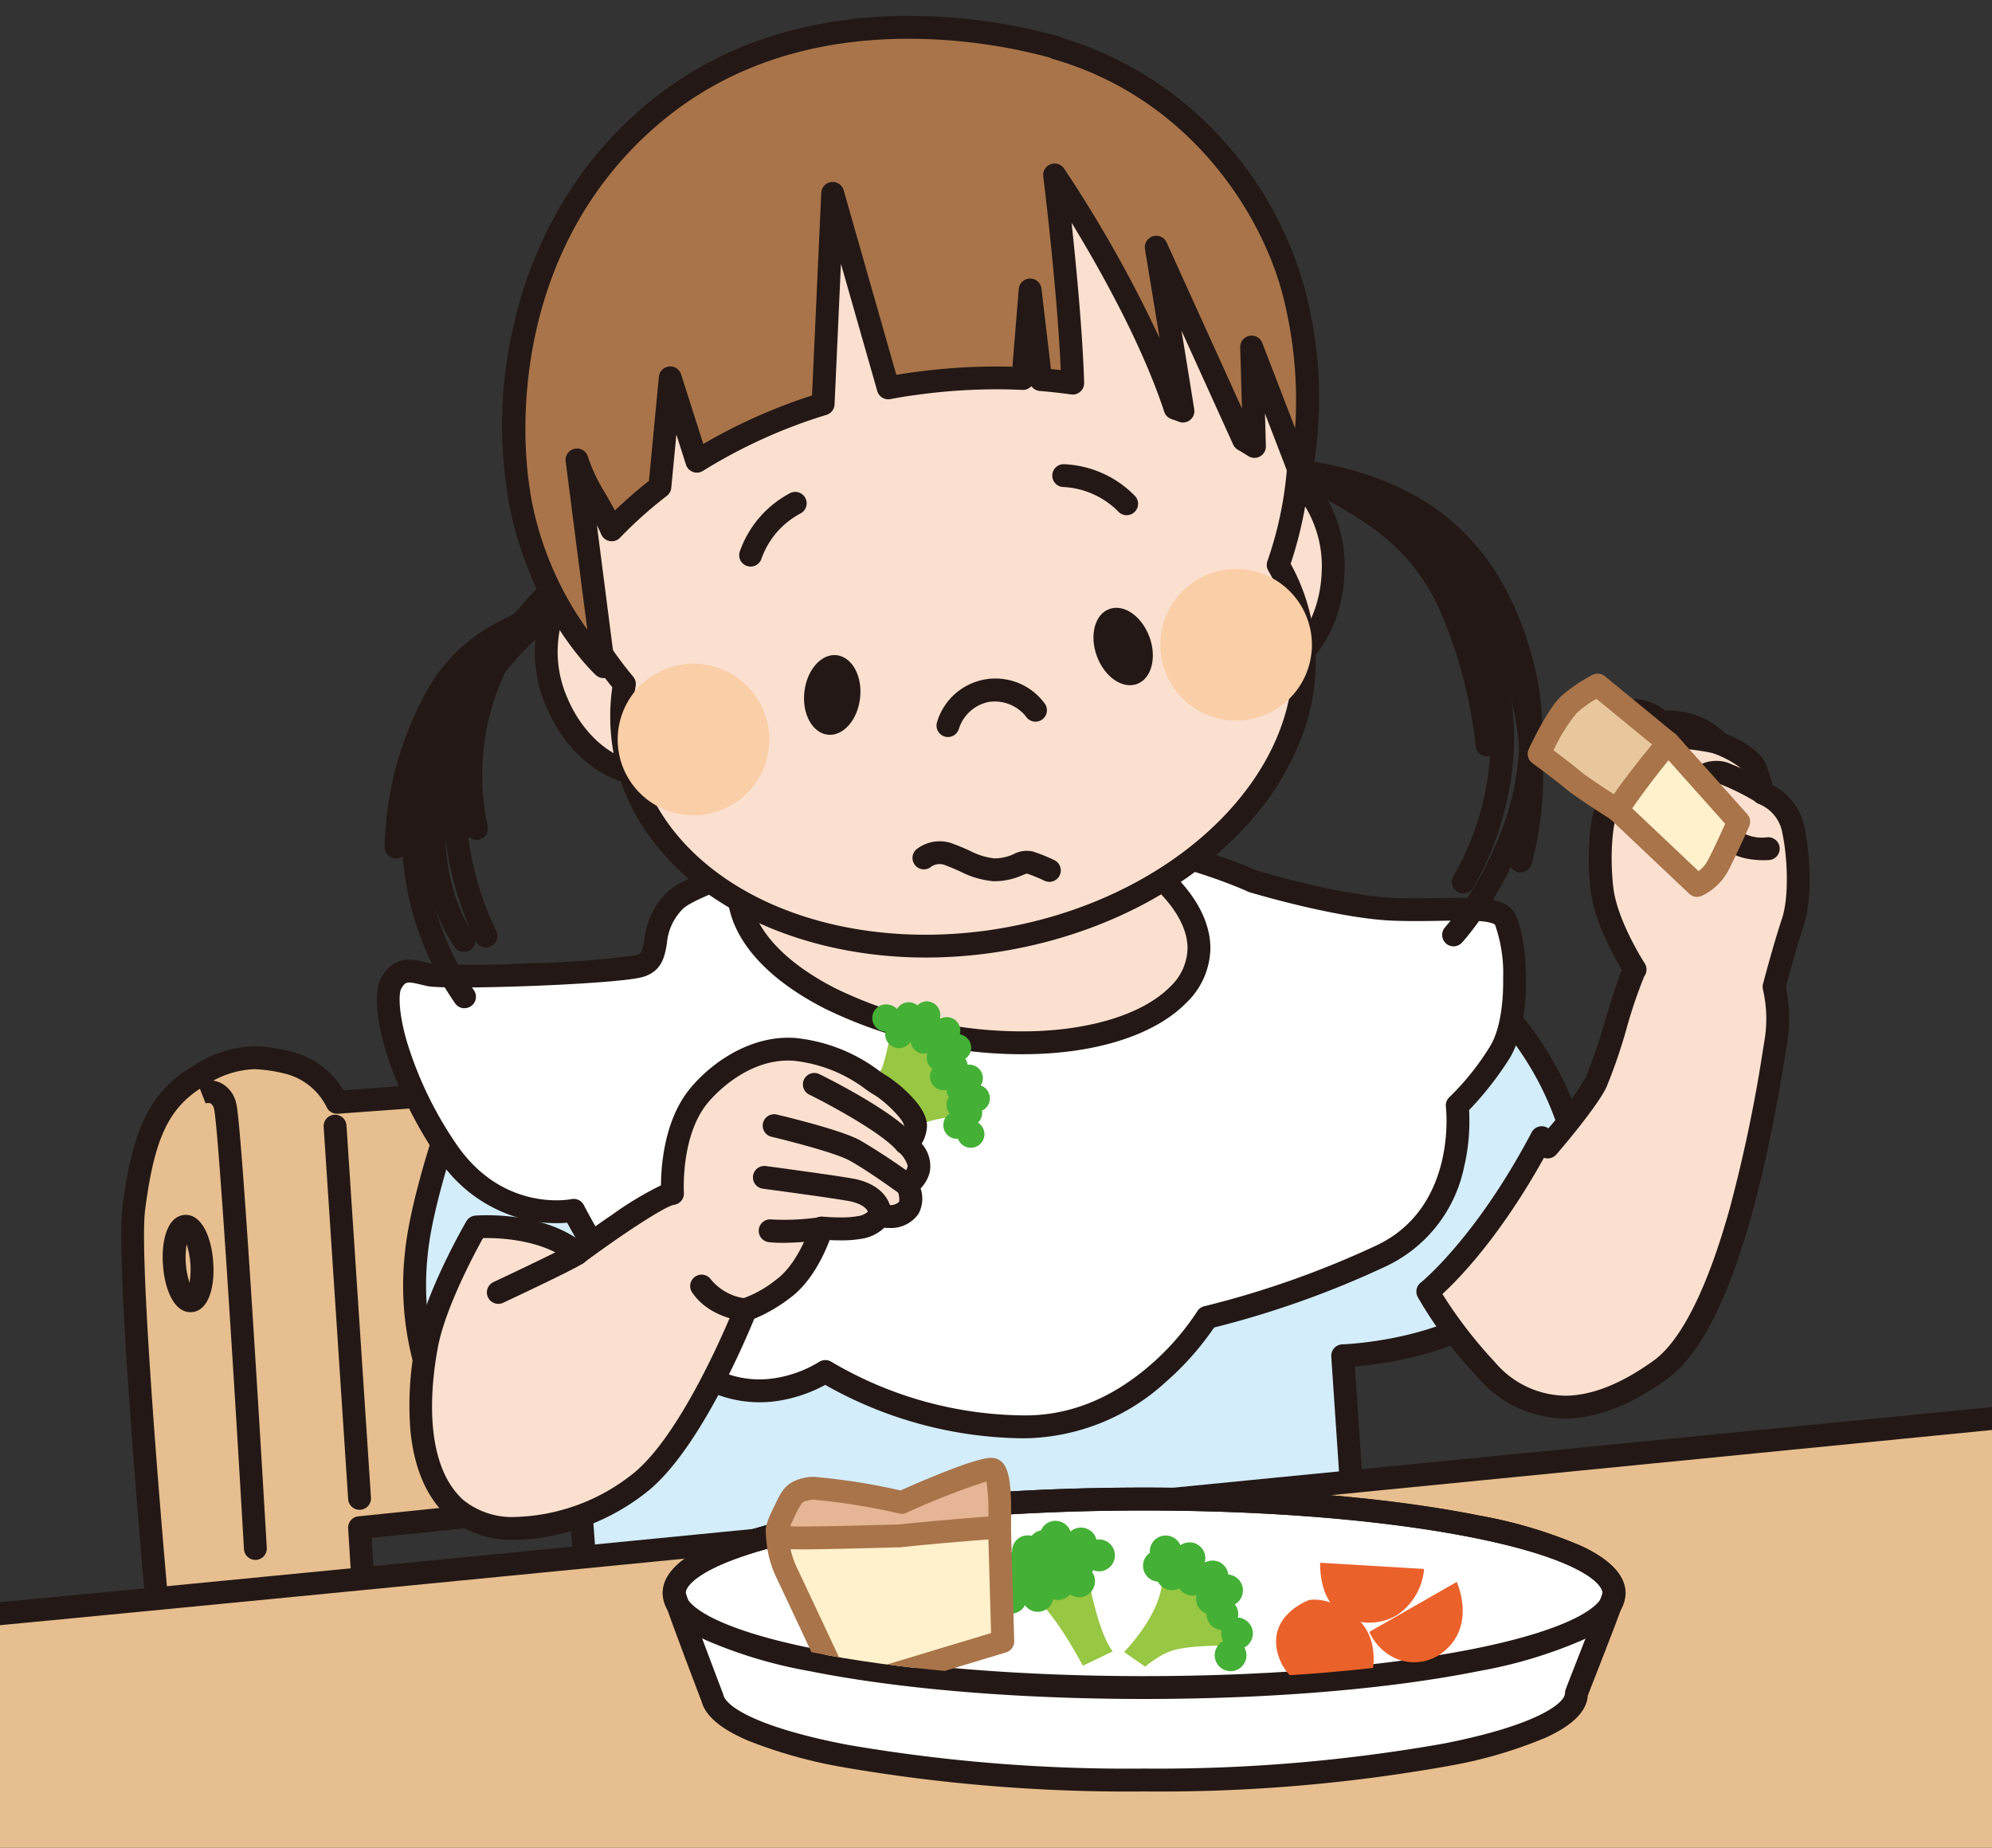
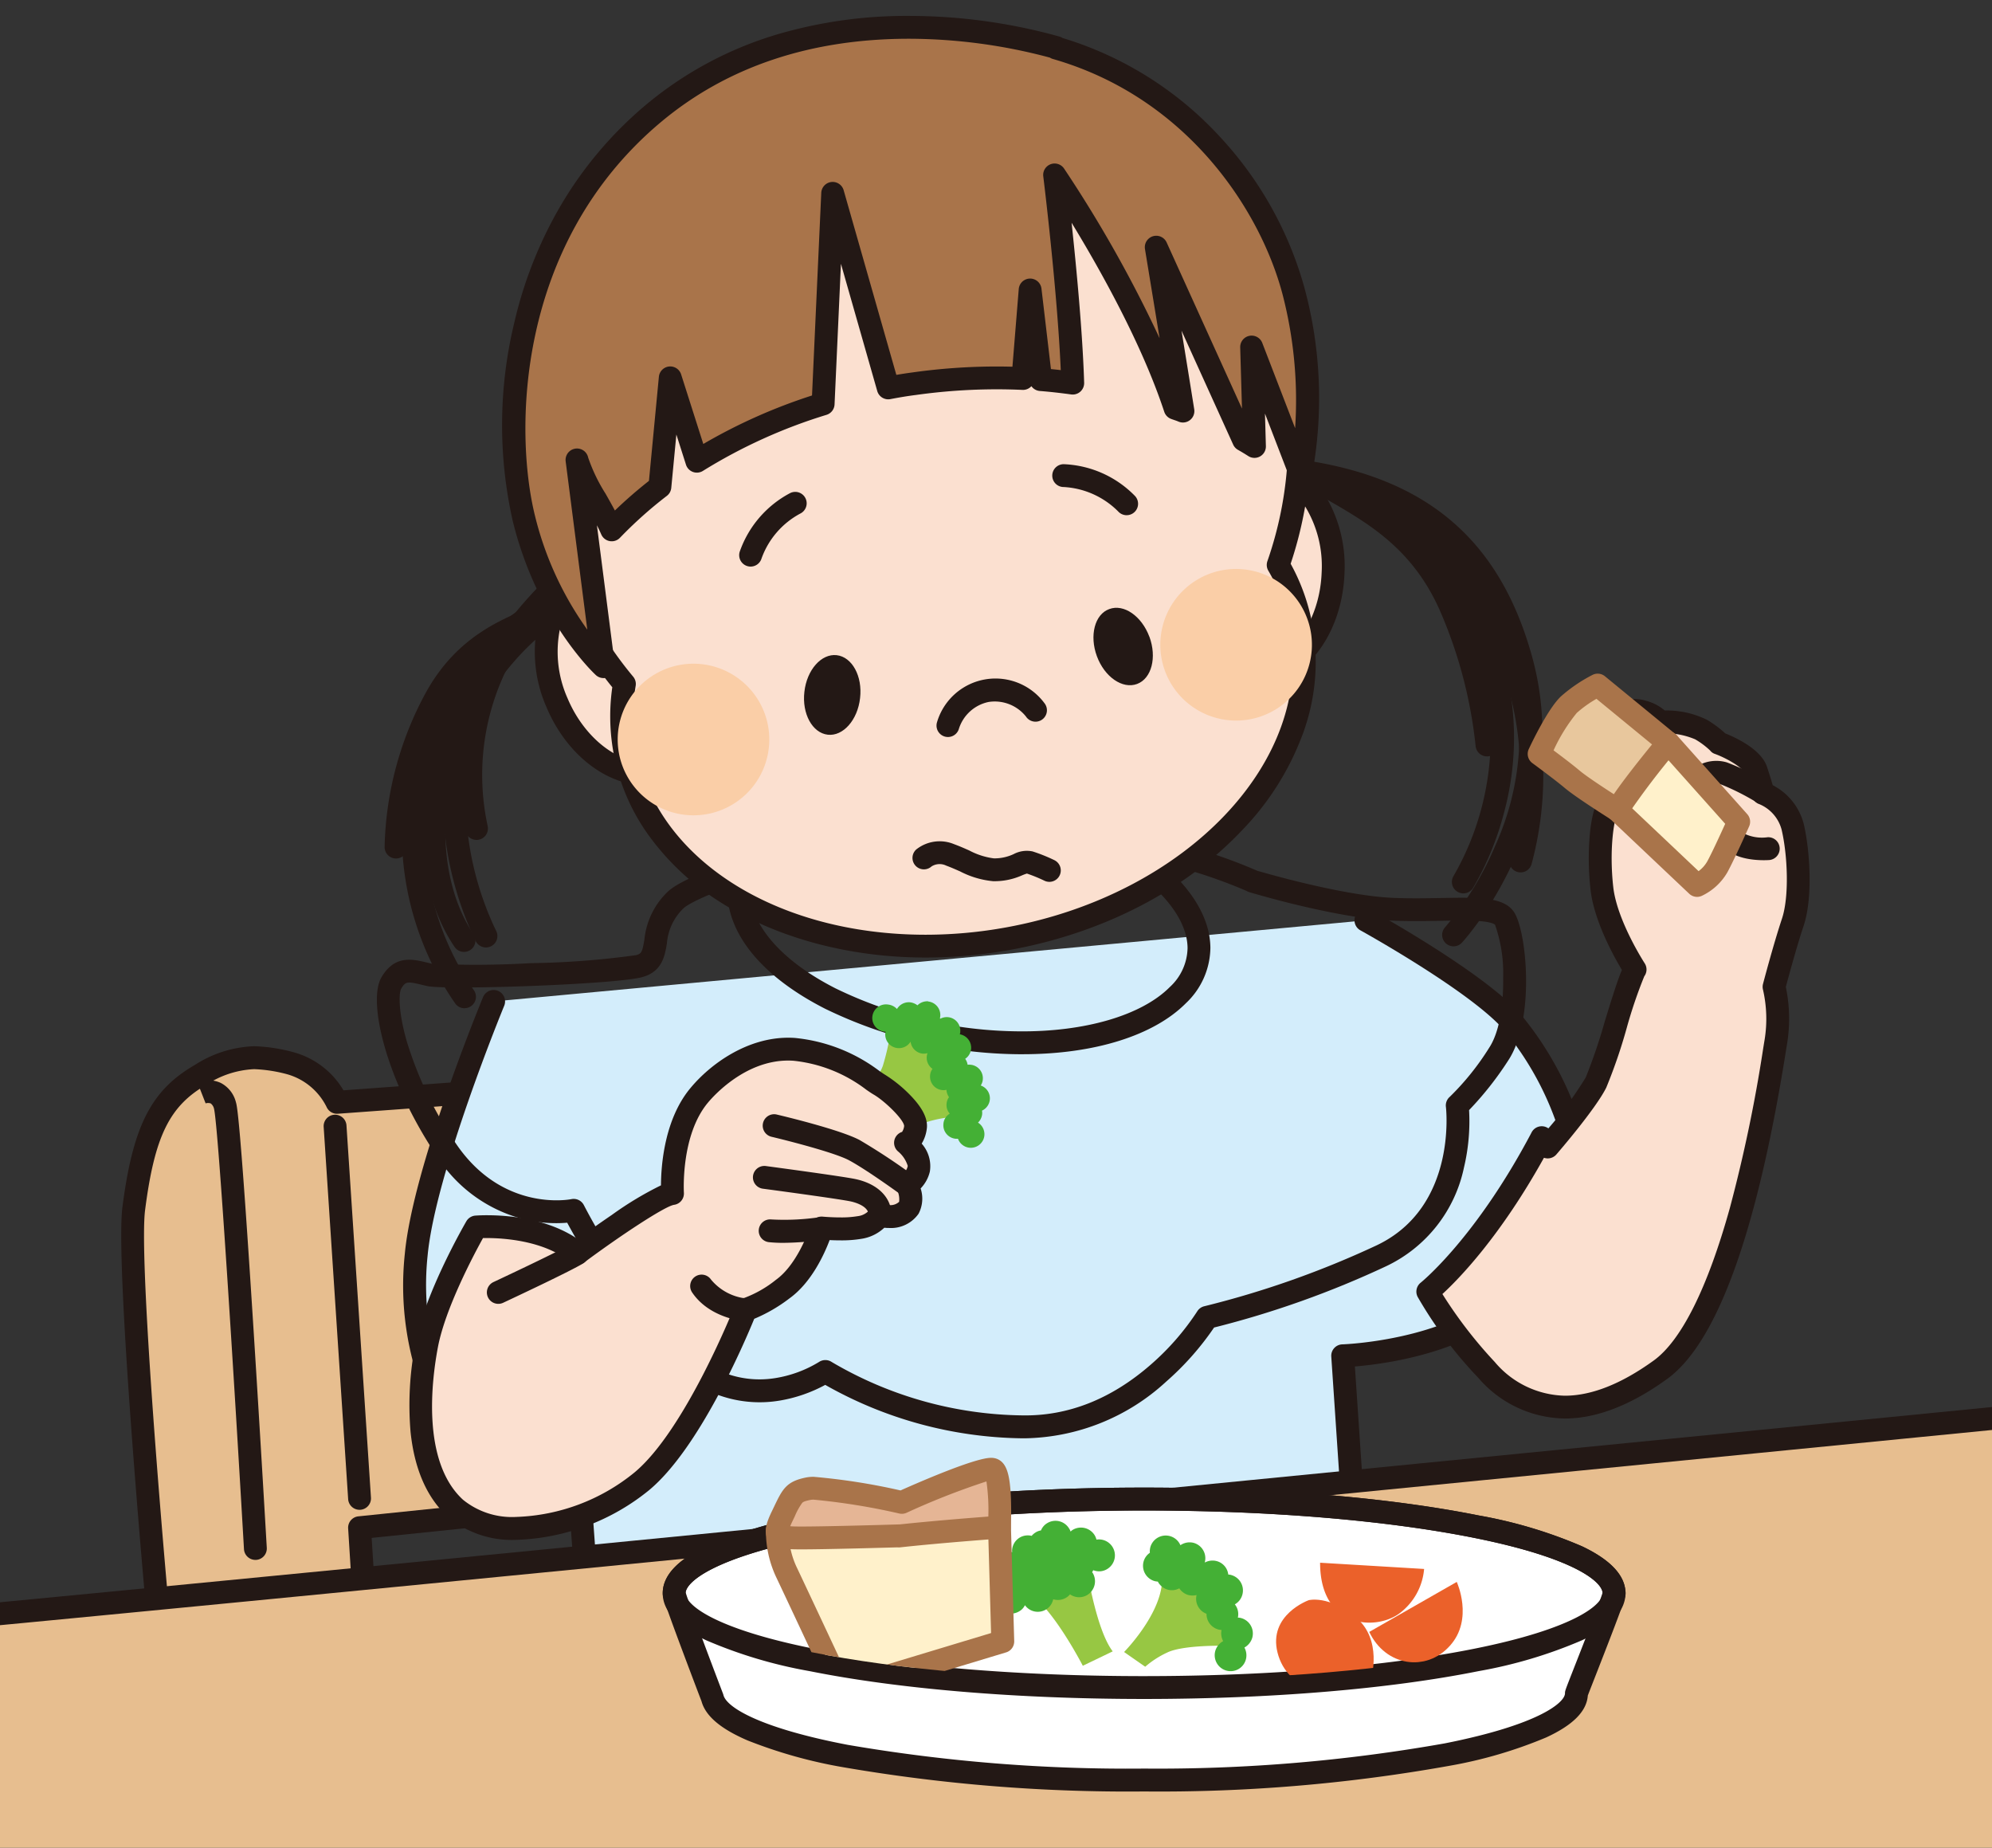
<svg xmlns="http://www.w3.org/2000/svg" width="218.383" height="202.542" viewBox="0 0 218.383 202.542">
  <rect x="0" y="0" width="218.383" height="202.542" fill="#333333" stroke="none" />
  <defs>
    <clipPath id="clip-path">
      <rect id="長方形_2194" data-name="長方形 2194" width="218.383" height="202.542" fill="none" />
    </clipPath>
    <clipPath id="clip-path-2">
      <path id="パス_17988" data-name="パス 17988" d="M42.13,110.273c0,5.7,23.068,10.332,51.521,10.332s51.521-4.631,51.521-10.332S120.824,84.24,92.371,84.24,42.13,104.571,42.13,110.273" transform="translate(-42.13 -84.24)" fill="none" />
    </clipPath>
  </defs>
  <g id="img_38" transform="translate(0)">
    <g id="グループ_3163" data-name="グループ 3163" transform="translate(0)">
      <g id="グループ_3160" data-name="グループ 3160" clip-path="url(#clip-path)">
        <path id="パス_17929" data-name="パス 17929" d="M11.221,128.819S7.572,89.156,8.414,82.63c1.07-8.3,2.807-12.051,7.315-14.648,4.122-2.351,6.14-2.158,9.789-1.3a8.12,8.12,0,0,1,5.175,4.3L66.111,68.4l4.631,45.329-37.575,3.877.754,12.052L11.2,128.8Z" transform="translate(6.251 49.848)" fill="#e7be8f" />
        <path id="パス_17930" data-name="パス 17930" d="M34.625,131.621h-.047l-22.494-.851a1.252,1.252,0,0,1-1.044-.357l-.018-.018a1.252,1.252,0,0,1-.364-.971c-.31-3.4-3.6-39.869-2.782-46.246C9.023,74.289,11.025,70.36,15.809,67.6a12.765,12.765,0,0,1,6.5-2.057,18.179,18.179,0,0,1,4.2.625,9.158,9.158,0,0,1,5.6,4.209l34.614-2.52a1.252,1.252,0,0,1,1.337,1.122l4.631,45.329a1.252,1.252,0,0,1-1.117,1.373L35.2,119.439l.679,10.851a1.252,1.252,0,0,1-1.25,1.331ZM13.071,128.3l20.218.765L32.621,118.4a1.252,1.252,0,0,1,1.121-1.324l36.331-3.748-4.38-42.874-34.2,2.49a1.252,1.252,0,0,1-1.238-.746,6.923,6.923,0,0,0-4.314-3.582,16.1,16.1,0,0,0-3.629-.559,10.352,10.352,0,0,0-5.253,1.725C13.029,72.1,11.4,75.43,10.361,83.5,9.73,88.389,11.8,114.315,13.071,128.3Z" transform="translate(5.546 49.141)" fill="#231815" />
        <path id="線_962" data-name="線 962" d="M3.39,42.763a1.252,1.252,0,0,1-1.248-1.17L-.542.79a1.252,1.252,0,0,1,2.5-.164l2.684,40.8A1.252,1.252,0,0,1,3.474,42.76Z" transform="translate(36.026 122.737)" fill="#231815" />
        <path id="パス_17931" data-name="パス 17931" d="M18.758,120.254a1.252,1.252,0,0,1-1.249-1.18c-1.064-18.386-2.815-46.4-3.284-48.276a1.015,1.015,0,0,0-.362-.58.881.881,0,0,0-.58,0l.021-.008-.912-2.333a3.4,3.4,0,0,1,2.561.087,3.272,3.272,0,0,1,1.673,2.122c.122.407.447,1.486,1.96,25.369.744,11.737,1.417,23.36,1.424,23.476a1.252,1.252,0,0,1-1.178,1.323Z" transform="translate(9.238 50.737)" fill="#231815" />
-         <path id="パス_17932" data-name="パス 17932" d="M12.862,76.084c1.829,0,2.83,2.577,3.009,5.131.206,2.63-.437,5.367-2.336,5.528-.051,0-.1.007-.153.007-1.829,0-2.83-2.577-3.009-5.131-.206-2.63.437-5.367,2.336-5.528C12.76,76.086,12.811,76.084,12.862,76.084Zm.417,7.442a9.008,9.008,0,0,0-.314-4.219,9.008,9.008,0,0,0,.314,4.219Z" transform="translate(7.499 57.088)" fill="#231815" />
        <path id="パス_17933" data-name="パス 17933" d="M34.562,66.4s-7.631,18.454-8.49,27.787a31.637,31.637,0,0,0,2.333,15.7c2.544,5.719,15.472,8.7,15.472,8.7l2.544,35,83.975-7.42-2.754-40.926s14.841-.421,20.156-8.7c5.3-8.262,6.368-9.332,5.3-14.42a34.7,34.7,0,0,0-6.789-13.367C142.481,64.3,130.184,57.51,130.184,57.51" transform="translate(19.556 43.375)" fill="#d3edfb" />
        <path id="パス_17934" data-name="パス 17934" d="M47.128,155.548a1.252,1.252,0,0,1-1.249-1.162l-2.478-34.1a51.053,51.053,0,0,1-6.075-2.04c-5-2.059-8.149-4.454-9.347-7.121a32.788,32.788,0,0,1-2.447-16.345c.867-9.415,8.266-27.392,8.58-28.153a1.252,1.252,0,0,1,2.315.957c-.076.183-7.568,18.387-8.4,27.423a30.763,30.763,0,0,0,2.208,15.029l.023.048c1.878,4.223,11.183,7.2,14.609,7.99a1.252,1.252,0,0,1,.968,1.13l2.451,33.728,81.486-7.2-2.672-39.7a1.252,1.252,0,0,1,1.214-1.336c.141,0,14.246-.506,19.138-8.126.425-.663.824-1.281,1.2-1.858,4.168-6.459,4.808-7.452,3.93-11.627a33.3,33.3,0,0,0-6.514-12.809c-3.633-4.233-15.655-10.9-15.776-10.964a1.252,1.252,0,0,1,1.211-2.193c.51.282,12.54,6.951,16.466,11.525a36.184,36.184,0,0,1,7.064,13.924c1.09,5.184.06,6.781-4.276,13.5-.371.575-.768,1.191-1.193,1.853-4.714,7.343-16.015,8.883-19.876,9.2l2.67,39.668a1.252,1.252,0,0,1-1.139,1.332l-83.975,7.42Q47.183,155.549,47.128,155.548Z" transform="translate(18.848 42.668)" fill="#231815" />
        <path id="パス_17935" data-name="パス 17935" d="M230.929,88.258S-6.838,111.747-7.47,111.536V169.6h238.4V88.24Z" transform="translate(-5.634 66.552)" fill="#e7be8f" />
        <path id="パス_17936" data-name="パス 17936" d="M231.636,87.695a1.252,1.252,0,0,1,1.252,1.252v81.361a1.252,1.252,0,0,1-1.252,1.252H-6.763a1.252,1.252,0,0,1-1.252-1.252V112.243a1.252,1.252,0,0,1,.52-1.016,1.255,1.255,0,0,1,.77-.236c4.6-.2,229.91-22.45,238.031-23.252A1.253,1.253,0,0,1,231.636,87.695Zm-1.252,81.361V90.347C210.006,92.36,12.133,111.9-5.51,113.405v55.65Z" transform="translate(-6.341 65.845)" fill="#231815" />
-         <path id="パス_17937" data-name="パス 17937" d="M118.989,57.329s.158.053.474.14c1.982.579,9.841,2.754,15.034,2.947,5.982.228,11.052-.6,12.139.982s2.088,10.788-.632,14.893a29,29,0,0,1-4.543,5.631s1.491,11.806-8.28,16.455a102.69,102.69,0,0,1-19.156,6.771s-7.35,12.227-20.279,12a42.943,42.943,0,0,1-21.559-6.07s-8.561,5.806-16.086-1.789A65.992,65.992,0,0,1,44.592,93.413s-8.315,1.772-13.981-6.666S23.507,70.38,24.594,68.5c1.105-1.895,2.386-1.3,4.228-.895s20.086-.193,22.945-.965.649-4.07,4-7.245,36.839-13.6,63.38-2.017" transform="translate(18.296 39.258)" fill="#fff" />
        <path id="パス_17938" data-name="パス 17938" d="M94.8,119.112c-.123,0-.246,0-.369,0a44.824,44.824,0,0,1-21.555-5.855,16.017,16.017,0,0,1-5,1.723,13.266,13.266,0,0,1-11.956-4.1,67.916,67.916,0,0,1-11.333-15.4,14.882,14.882,0,0,1-4.419-.3,15.927,15.927,0,0,1-9.887-7.022c-5.5-8.2-7.612-16.893-6.061-19.57,1.446-2.478,3.4-2.008,4.974-1.631.195.047.4.1.605.141a103.6,103.6,0,0,0,10.791-.07,92.866,92.866,0,0,0,11.56-.88c.578-.156.671-.33.9-1.692A8.4,8.4,0,0,1,55.608,59.2c1.522-1.442,6.155-2.977,8.076-3.57a94.22,94.22,0,0,1,15.619-3.3c10.712-1.375,26.5-1.695,40.952,4.577l.245.07.016,0c.944.276,9.376,2.7,14.729,2.9,1.847.07,3.632.038,5.207.01,4.089-.074,6.79-.123,7.917,1.514,1.413,2.051,2.364,11.793-.619,16.3a35.729,35.729,0,0,1-4.289,5.435,21.925,21.925,0,0,1-.557,6.281,15.48,15.48,0,0,1-8.484,10.809,104.023,104.023,0,0,1-18.914,6.743,31.187,31.187,0,0,1-5.246,5.924A23.4,23.4,0,0,1,94.8,119.112ZM72.89,110.536a1.249,1.249,0,0,1,.7.214A42.132,42.132,0,0,0,94.47,116.6c5.017.089,9.755-1.78,14.082-5.553a28.027,28.027,0,0,0,5.1-5.84,1.256,1.256,0,0,1,.8-.575,102.356,102.356,0,0,0,18.893-6.68c8.852-4.211,7.59-15.058,7.576-15.167a1.252,1.252,0,0,1,.434-1.114,28.754,28.754,0,0,0,4.309-5.369c1.025-1.547,1.584-4.347,1.533-7.68a16.039,16.039,0,0,0-.891-5.808c-.007-.008-.242-.269-1.585-.389-1.1-.1-2.549-.072-4.224-.042-1.608.029-3.431.062-5.346-.011-5.527-.205-13.719-2.524-15.329-2.994l-.239-.068a1.254,1.254,0,0,1-.185-.056l-.1-.033a1.257,1.257,0,0,1-.271-.128c-13.864-5.94-29.06-5.617-39.4-4.289a91.677,91.677,0,0,0-15.2,3.213c-4.612,1.424-6.656,2.582-7.092,3a5.992,5.992,0,0,0-1.816,3.854c-.234,1.381-.526,3.1-2.719,3.691-3,.811-21.461,1.434-23.54.979-.226-.049-.444-.1-.654-.152-1.59-.382-1.756-.348-2.224.454-.222.384-.371,2.283.6,5.688a41.093,41.093,0,0,0,5.376,11.227c5.135,7.646,12.606,6.155,12.68,6.139a1.252,1.252,0,0,1,1.39.682,65.354,65.354,0,0,0,11.269,15.537,10.765,10.765,0,0,0,9.685,3.4,13.2,13.2,0,0,0,4.811-1.77A1.259,1.259,0,0,1,72.89,110.536Z" transform="translate(17.594 38.55)" fill="#231815" />
-         <path id="パス_17939" data-name="パス 17939" d="M96.629,66.411c.035,5.877-7.947,10.508-19.788,10.385-14.735-.158-30.067-7.368-30.664-16.227C45.564,51.517,60.7,47.518,76.07,50.956c12.244,2.737,20.524,9.49,20.559,15.455" transform="translate(34.815 37.509)" fill="#fbe0d0" />
        <path id="パス_17940" data-name="パス 17940" d="M78.008,78.758l-.472,0a49.382,49.382,0,0,1-21.19-4.987c-6.594-3.36-10.4-7.767-10.711-12.408A8.571,8.571,0,0,1,48.041,54.8c3.335-3.569,9.863-5.616,17.908-5.616a50.955,50.955,0,0,1,11.1,1.253c12.44,2.78,21.5,9.791,21.538,16.669a8.472,8.472,0,0,1-2.674,6.051C92.38,76.718,85.853,78.758,78.008,78.758ZM65.949,51.692c-7.246,0-13.257,1.8-16.078,4.822a6.047,6.047,0,0,0-1.737,4.677c.247,3.673,3.655,7.444,9.349,10.345a46.8,46.8,0,0,0,20.079,4.714c7.267.075,13.49-1.75,16.576-4.855a5.952,5.952,0,0,0,1.946-4.271c-.015-2.551-1.866-5.376-5.213-7.953A37.373,37.373,0,0,0,76.5,52.885,48.448,48.448,0,0,0,65.949,51.692Z" transform="translate(34.108 36.802)" fill="#231815" />
        <path id="パス_17941" data-name="パス 17941" d="M32.16,82.947a1.251,1.251,0,0,1-1.033-.543,32.734,32.734,0,0,1-5.8-20.275,29.114,29.114,0,0,1,7.789-18.44,32.128,32.128,0,0,1,8.4-6.512l.125-.067A1.252,1.252,0,1,1,42.849,39.3l-.154.083c-3.27,1.743-14.005,8.545-14.864,22.892a30.215,30.215,0,0,0,5.36,18.7,1.252,1.252,0,0,1-1.031,1.962Z" transform="translate(18.766 27.576)" fill="#231815" />
        <path id="パス_17942" data-name="パス 17942" d="M32.561,77.02a1.252,1.252,0,0,1-1.126-.7c-1.876-3.845-5.816-14.018-1.9-25.393,2.178-6.339,7.486-12.336,9.988-14.621a1.252,1.252,0,0,1,1.689,1.849c-2.339,2.136-7.294,7.725-9.308,13.586-3.611,10.491.044,19.915,1.783,23.48a1.253,1.253,0,0,1-1.125,1.8Z" transform="translate(20.716 26.837)" fill="#231815" />
        <path id="パス_17943" data-name="パス 17943" d="M25.458,66.045h-.029a1.252,1.252,0,0,1-1.224-1.28,36.992,36.992,0,0,1,4.523-16.907c3.191-5.792,7.745-7.754,10.758-9.052a17.267,17.267,0,0,0,2.13-1.019,1.252,1.252,0,0,1,1.329,2.123,18.736,18.736,0,0,1-2.468,1.2c-2.861,1.232-6.779,2.92-9.555,7.959a34.474,34.474,0,0,0-4.213,15.756A1.252,1.252,0,0,1,25.458,66.045Z" transform="translate(17.96 28.059)" fill="#231815" />
        <path id="パス_17944" data-name="パス 17944" d="M30.754,64.41a1.253,1.253,0,0,1-1.224-.993,28.9,28.9,0,0,1,2.026-18.291,26.672,26.672,0,0,1,5.613-7.713,1.252,1.252,0,0,1,1.732,1.81,24.173,24.173,0,0,0-5.088,6.989A26.38,26.38,0,0,0,31.98,62.9a1.253,1.253,0,0,1-1.226,1.512Z" transform="translate(21.486 27.659)" fill="#231815" />
        <path id="パス_17945" data-name="パス 17945" d="M31.141,76.629a1.251,1.251,0,0,1-1.037-.549c-4.237-6.236-4.728-16.064-1.193-23.9a38.513,38.513,0,0,1,6.573-9.835c2.242-2.411,5.616-5.27,8.962-5.2a1.252,1.252,0,1,1-.053,2.5c-4.023-.086-10.286,7.089-13.2,13.559-3.145,6.972-2.732,16,.981,21.464a1.252,1.252,0,0,1-1.035,1.956Z" transform="translate(19.733 27.719)" fill="#231815" />
        <path id="パス_17946" data-name="パス 17946" d="M98.4,82.177a1.252,1.252,0,0,1-.924-2.1,34.386,34.386,0,0,0,5.476-8.9,29.736,29.736,0,0,0,1.594-20.251c-3.229-11.5-10.1-17.5-22.273-19.469a1.252,1.252,0,1,1,.4-2.473c13.088,2.117,20.8,8.874,24.284,21.264,4.921,17.5-7.116,30.95-7.631,31.514A1.249,1.249,0,0,1,98.4,82.177Z" transform="translate(60.958 21.557)" fill="#231815" />
        <path id="パス_17947" data-name="パス 17947" d="M98.084,75.835a1.253,1.253,0,0,1-1.078-1.888,30.436,30.436,0,0,0,3.234-22.332c-3.313-12.955-14.3-18.549-16.463-19.539a1.252,1.252,0,0,1,1.04-2.278c2.35,1.073,14.255,7.137,17.85,21.2a31.4,31.4,0,0,1-.128,16.026,32.89,32.89,0,0,1-3.375,8.2A1.252,1.252,0,0,1,98.084,75.835Z" transform="translate(62.338 22.093)" fill="#231815" />
        <path id="パス_17948" data-name="パス 17948" d="M105.815,74.073a1.253,1.253,0,0,1-1.208-1.586c.9-3.269,3.329-14.816-3.4-26.147A34.077,34.077,0,0,0,82.017,31.427a1.252,1.252,0,1,1,.721-2.4A36.621,36.621,0,0,1,103.364,45.06,35.333,35.333,0,0,1,108.3,63.12a37.33,37.33,0,0,1-1.282,10.033A1.253,1.253,0,0,1,105.815,74.073Z" transform="translate(60.89 21.557)" fill="#231815" />
        <path id="パス_17949" data-name="パス 17949" d="M102.068,61.347a1.252,1.252,0,0,1-1.244-1.12,50.293,50.293,0,0,0-3.885-14.789c-2.9-6.635-7.612-9.426-11.4-11.669A29.328,29.328,0,0,1,81.651,31.2a1.252,1.252,0,0,1,1.613-1.916,27.253,27.253,0,0,0,3.551,2.334c3.882,2.3,9.2,5.446,12.421,12.823a52.8,52.8,0,0,1,4.08,15.525,1.253,1.253,0,0,1-1.247,1.385Z" transform="translate(60.95 21.565)" fill="#231815" />
        <path id="パス_17950" data-name="パス 17950" d="M50.76,43.542c2.456,5.824,1,12.016-3.263,13.823s-9.718-1.456-12.174-7.3c-2.456-5.824-1-12.016,3.263-13.823S48.3,37.7,50.76,43.542" transform="translate(25.741 26.96)" fill="#fbe0d0" />
        <path id="パス_17951" data-name="パス 17951" d="M41.78,35.2c4.332,0,8.69,3.441,10.843,8.563a15.051,15.051,0,0,1,.953,9.191,8.632,8.632,0,0,1-4.881,6.271,7.579,7.579,0,0,1-2.975.6c-4.332,0-8.69-3.441-10.843-8.563a15.051,15.051,0,0,1-.953-9.191A8.632,8.632,0,0,1,38.805,35.8,7.579,7.579,0,0,1,41.78,35.2ZM45.72,57.318a5.088,5.088,0,0,0,2-.4,6.2,6.2,0,0,0,3.421-4.54,12.538,12.538,0,0,0-.823-7.644c-1.74-4.14-5.25-7.03-8.534-7.03a5.088,5.088,0,0,0-2,.4,6.2,6.2,0,0,0-3.421,4.54,12.538,12.538,0,0,0,.823,7.644C38.926,54.428,42.435,57.318,45.72,57.318Z" transform="translate(25.033 26.253)" fill="#231815" />
        <path id="パス_17952" data-name="パス 17952" d="M73.775,40.214c-.246,6.315,3.3,11.6,7.912,11.788,4.631.193,8.578-4.789,8.824-11.122.246-6.315-3.3-11.6-7.912-11.788-4.631-.175-8.578,4.789-8.824,11.122" transform="translate(55.634 21.938)" fill="#fbe0d0" />
        <path id="パス_17953" data-name="パス 17953" d="M83.068,28.542c.09,0,.19,0,.286.005a8.629,8.629,0,0,1,6.77,4.152,15.064,15.064,0,0,1,2.345,8.937c-.273,7.051-4.756,12.548-10.127,12.324a8.627,8.627,0,0,1-6.766-4.152,15.064,15.064,0,0,1-2.345-8.937C73.5,33.959,77.82,28.542,83.068,28.542Zm-.414,22.92c3.82,0,7.1-4.452,7.312-9.923A12.55,12.55,0,0,0,88.044,34.1a6.2,6.2,0,0,0-4.79-3.045c-.059,0-.122,0-.186,0-3.832,0-7.122,4.451-7.334,9.922a12.551,12.551,0,0,0,1.922,7.444,6.2,6.2,0,0,0,4.79,3.045C82.516,51.461,82.585,51.463,82.654,51.463Z" transform="translate(54.926 21.231)" fill="#231815" />
        <path id="パス_17954" data-name="パス 17954" d="M34.134,52.939A41.892,41.892,0,1,1,114.9,59.254a20.778,20.778,0,0,1,2.526,6.824c2.754,15.121-11.613,30.4-32.1,34.137s-39.33-5.508-42.066-20.63a21.142,21.142,0,0,1-.035-7.28,41.736,41.736,0,0,1-9.069-19.349" transform="translate(25.229 2.67)" fill="#fbe0d0" />
        <path id="パス_17955" data-name="パス 17955" d="M76.966,103c-8.405,0-16.422-2.169-22.573-6.107A28.03,28.03,0,0,1,46.738,89.8a22.306,22.306,0,0,1-4.132-16.427,43.215,43.215,0,0,1-8.947-19.321,1.252,1.252,0,0,1-.049-.185A43.107,43.107,0,0,1,68.335,3.7a43.046,43.046,0,0,1,35.216,9.195,43.149,43.149,0,0,1,13.423,46.94,22.03,22.03,0,0,1,2.392,6.73,22.814,22.814,0,0,1-1.025,11.827,30.244,30.244,0,0,1-6.63,10.59c-6.244,6.64-15.284,11.319-25.455,13.173A51.928,51.928,0,0,1,76.966,103ZM36.046,53.259a1.251,1.251,0,0,1,.047.179,40.692,40.692,0,0,0,8.8,18.77,1.252,1.252,0,0,1,.275,1.011,19.945,19.945,0,0,0,.033,6.851C47.374,92.1,60.438,100.5,76.966,100.5a49.415,49.415,0,0,0,8.84-.809c19.771-3.606,33.72-18.266,31.095-32.681a19.583,19.583,0,0,0-2.376-6.417,1.252,1.252,0,0,1-.1-1.044,40.64,40.64,0,1,0-78.379-6.289Z" transform="translate(24.52 1.963)" fill="#231815" />
        <path id="パス_17956" data-name="パス 17956" d="M59.948,48.982A1.253,1.253,0,0,1,58.741,47.4a6.683,6.683,0,0,1,11.778-2.142A1.252,1.252,0,1,1,68.5,46.733a4.378,4.378,0,0,0-4.085-1.594,4.334,4.334,0,0,0-3.258,2.926A1.253,1.253,0,0,1,59.948,48.982Z" transform="translate(43.973 31.807)" fill="#231815" />
        <path id="パス_17957" data-name="パス 17957" d="M47.618,39.094a1.253,1.253,0,0,1-1.2-1.617,11.57,11.57,0,0,1,5.53-6.438,1.252,1.252,0,0,1,1.124,2.238,9.036,9.036,0,0,0-4.258,4.929A1.253,1.253,0,0,1,47.618,39.094Z" transform="translate(34.673 23.013)" fill="#231815" />
        <path id="パス_17958" data-name="パス 17958" d="M74.059,34.767a1.249,1.249,0,0,1-.932-.415,9.134,9.134,0,0,0-5.947-2.673,1.252,1.252,0,1,1,.073-2.5,11.541,11.541,0,0,1,7.739,3.5,1.252,1.252,0,0,1-.933,2.087Z" transform="translate(49.456 21.708)" fill="#231815" />
        <path id="パス_17959" data-name="パス 17959" d="M91.584,3.922C84.532,1.9,63.394-2.2,47.465,11.114,31.537,24.446,30.607,44.971,33.221,55.549a34.838,34.838,0,0,0,8.736,16.244L39.045,49.128c.421,1.947,2.684,5.087,3.807,7.666a47.241,47.241,0,0,1,5.28-4.719l1.14-11.946,2.912,9.139a58.97,58.97,0,0,1,13.841-6.28L67.077,19.9l6.087,21.331c.912-.175,1.842-.333,2.789-.456A64.581,64.581,0,0,1,87.935,40.2l.789-9.7,1.158,9.824c1.175.088,2.351.228,3.508.386-.281-9.122-1.982-22.822-1.982-22.822s9.245,13.56,13.209,25.577c.281.105.579.193.86.316-1.193-7.491-2.93-17.963-2.93-17.963l9.578,21.121c.4.228.807.474,1.193.719L113,36.761l5.368,13.946a45.387,45.387,0,0,0-.772-20.068A38.481,38.481,0,0,0,91.566,3.975" transform="translate(24.212 1.288)" fill="#a9744a" />
        <path id="パス_17960" data-name="パス 17960" d="M76.168,1.163h0A61.45,61.45,0,0,1,92.64,3.425a1.252,1.252,0,0,1,.346.159,38.658,38.658,0,0,1,17.362,10.944,39.981,39.981,0,0,1,9.174,16.5A46.272,46.272,0,0,1,120.3,51.7a1.252,1.252,0,0,1-2.387.161l-2.735-7.106.1,3.567a1.252,1.252,0,0,1-1.924,1.093c-.4-.256-.784-.486-1.137-.686a1.252,1.252,0,0,1-.524-.573l-5.664-12.49c.465,2.848.965,5.933,1.393,8.618a1.252,1.252,0,0,1-1.739,1.344c-.132-.058-.288-.112-.453-.168-.116-.04-.231-.08-.344-.122a1.252,1.252,0,0,1-.75-.78C101.655,37.029,97,28.792,93.978,23.836c.52,4.856,1.208,12.05,1.376,17.541a1.252,1.252,0,0,1-1.421,1.279c-1.345-.183-2.436-.3-3.432-.378a1.252,1.252,0,0,1-.93-.526,1.25,1.25,0,0,1-.98.406c-.939-.042-1.891-.064-2.83-.064a63.826,63.826,0,0,0-8.919.631l-.015,0c-.837.108-1.724.254-2.714.444a1.252,1.252,0,0,1-1.441-.886L68.691,28.333l-.7,15.42a1.252,1.252,0,0,1-.881,1.139A57.594,57.594,0,0,0,53.56,51.038a1.252,1.252,0,0,1-1.857-.682l-1.054-3.307L50.09,52.9a1.252,1.252,0,0,1-.482.873,46.1,46.1,0,0,0-5.14,4.593A1.252,1.252,0,0,1,42.415,58c-.14-.321-.3-.655-.475-1l1.97,15.336a1.252,1.252,0,0,1-2.093,1.079c-.262-.242-6.446-6.063-9.1-16.864a47.8,47.8,0,0,1,.165-21.768,45.9,45.9,0,0,1,4.9-12.511,42.6,42.6,0,0,1,9.594-11.415,40.358,40.358,0,0,1,14.474-7.71A50.2,50.2,0,0,1,76.168,1.163ZM91.6,5.735A60.011,60.011,0,0,0,76.169,3.667c-10.805,0-19.953,3.067-27.189,9.115C32.922,26.223,32.911,46.9,35.148,55.956A36.2,36.2,0,0,0,40.884,68.44L38.514,50a1.252,1.252,0,0,1,2.466-.424,18.537,18.537,0,0,0,1.9,3.949c.347.613.7,1.236,1.03,1.855,1.162-1.121,2.412-2.209,3.733-3.249l1.089-11.409a1.252,1.252,0,0,1,2.44-.261l2.43,7.625a60.333,60.333,0,0,1,11.919-5.316l1.013-22.212a1.252,1.252,0,0,1,2.455-.287l5.776,20.24c.6-.1,1.177-.19,1.729-.262a66.332,66.332,0,0,1,9.262-.655c.576,0,1.156.008,1.736.023l.692-8.508a1.252,1.252,0,0,1,2.492-.045l1.038,8.811c.344.034.7.072,1.077.116-.394-8.9-1.9-21.11-1.918-21.239a1.252,1.252,0,0,1,2.278-.86,140.264,140.264,0,0,1,10.474,18.6c-.846-5.184-1.593-9.694-1.6-9.763A1.252,1.252,0,0,1,104.4,26l8.257,18.208-.194-6.708a1.252,1.252,0,0,1,2.421-.486l3.6,9.341A46.167,46.167,0,0,0,117.1,31.666c-2.444-9.26-10.5-21.569-25.167-25.78A1.252,1.252,0,0,1,91.6,5.735Z" transform="translate(23.501 0.581)" fill="#231815" />
        <path id="パス_17961" data-name="パス 17961" d="M72.2,57.179a1.247,1.247,0,0,1-.541-.124,17.058,17.058,0,0,0-1.917-.784,4.846,4.846,0,0,0-.521.19,7.442,7.442,0,0,1-3.173.647h-.013a9.859,9.859,0,0,1-3.621-1.073c-.491-.217-1-.442-1.521-.634a1.654,1.654,0,0,0-1.606.086,1.252,1.252,0,1,1-1.68-1.857,4.12,4.12,0,0,1,4.158-.577c.59.216,1.136.458,1.664.692a7.883,7.883,0,0,0,2.686.86,4.953,4.953,0,0,0,2.17-.466,3.087,3.087,0,0,1,2.085-.293,18.6,18.6,0,0,1,2.373.952,1.253,1.253,0,0,1-.543,2.382Z" transform="translate(42.841 39.486)" fill="#231815" />
        <path id="パス_17962" data-name="パス 17962" d="M145.173,104c0-5.7-23.068-10.332-51.521-10.332S42.13,98.3,42.13,104c0,.491,4.193,11.455,4.193,11.455,1.245,5.017,21.963,9.017,47.329,9.017s47.4-4.263,47.4-9.508c0-.088,4.14-10.438,4.14-10.981" transform="translate(31.775 70.648)" fill="#fff" />
        <path id="パス_17963" data-name="パス 17963" d="M94.359,93.125c13.839,0,26.864,1.084,36.677,3.053a50.881,50.881,0,0,1,11.332,3.381c3,1.423,4.6,3.057,4.753,4.862a1.252,1.252,0,0,1,.03.272c0,.422-.145.994-3.4,9.307-.32.816-.625,1.595-.747,1.917-.127,1.732-1.621,3.236-4.557,4.592a49.2,49.2,0,0,1-10.63,3.114,179.957,179.957,0,0,1-33.455,2.811,183.837,183.837,0,0,1-32.945-2.649,52.638,52.638,0,0,1-10.525-2.944c-2.955-1.27-4.609-2.675-5.053-4.292-.163-.428-1.125-2.948-2.075-5.489-2.176-5.817-2.176-6.041-2.176-6.35,0-1.919,1.6-3.652,4.765-5.151a50.881,50.881,0,0,1,11.332-3.381C67.494,94.209,80.52,93.125,94.359,93.125Zm50.266,11.516c-.11-1.237-3.17-3.819-14.082-6.007-9.655-1.937-22.506-3-36.184-3s-26.529,1.067-36.185,3c-10.812,2.169-13.915,4.724-14.078,5.973.284.991,2.286,6.36,4.1,11.111a1.255,1.255,0,0,1,.046.146c.343,1.381,4.121,3.641,13.639,5.461a181.3,181.3,0,0,0,32.474,2.6,180.042,180.042,0,0,0,32.968-2.763c10.424-2.067,13.179-4.5,13.179-5.492,0-.262,0-.262.911-2.588C142.294,110.846,144.291,105.748,144.625,104.641Z" transform="translate(31.068 69.941)" fill="#231815" />
        <path id="パス_17964" data-name="パス 17964" d="M101.72,91.224l.649,1.017s4.193-4.842,5.3-7.07c1.123-2.228,3.438-11.262,4.28-12.385,0,0-3.158-4.842-3.631-8.841-.456-4-.088-8.561,1.017-9.578a2,2,0,0,1,3.263.474,22.8,22.8,0,0,0,2.228,3.544,8.163,8.163,0,0,0-.281-4.929c-1.017-2.421-4.754-5.4-4.842-6.982s1.491-2.421,3.07-1.947c1.579.456,1.859,1.123,1.859,1.123s3.07-.088,4.561.842a8.557,8.557,0,0,1,1.947,1.491s3.544,1.3,4.087,2.982c.561,1.667.754,2.509.754,2.509a5.488,5.488,0,0,1,3.263,3.719c.649,2.789.93,7.631,0,10.42s-2.052,7.069-2.052,7.069a15.583,15.583,0,0,1,.193,6.052c-.561,3.263-4.28,29.874-12.648,35.926s-14.613,4.842-19.086,0a44.887,44.887,0,0,1-6.42-8.561s6.14-4.842,12.472-16.841" transform="translate(67.299 33.484)" fill="#fbe0d0" />
        <path id="パス_17965" data-name="パス 17965" d="M104.968,122.717a12.716,12.716,0,0,1-9.53-4.5,45.81,45.81,0,0,1-6.61-8.829,1.252,1.252,0,0,1,.334-1.564c.058-.046,6.027-4.863,12.134-16.429l.011-.023a1.252,1.252,0,0,1,1.85-.458,41.386,41.386,0,0,0,4.1-5.591,60.58,60.58,0,0,0,2.091-6.162c.888-2.884,1.439-4.62,1.872-5.611-.895-1.49-3.032-5.341-3.436-8.75a30.676,30.676,0,0,1-.079-6.177c.334-3.4,1.206-4.206,1.492-4.47A3.587,3.587,0,0,1,111.6,53.2a3.119,3.119,0,0,1,2.207.885,21.613,21.613,0,0,0-2.134-2.748c-1.366-1.585-2.446-2.838-2.515-4.087a3.112,3.112,0,0,1,.833-2.34A3.582,3.582,0,0,1,112.6,43.85a4.308,4.308,0,0,1,1.233.183,5.149,5.149,0,0,1,2.081,1.073,9.943,9.943,0,0,1,4.647,1.03,12.149,12.149,0,0,1,1.992,1.483c1.061.42,3.935,1.719,4.569,3.659.3.9.505,1.578.627,2.016a6.634,6.634,0,0,1,3.421,4.321c.626,2.691,1.03,7.914-.032,11.1-.766,2.3-1.679,5.675-1.95,6.691a17.07,17.07,0,0,1,.136,6.247c-.038.218-.089.543-.156.959-3.166,19.79-7.538,31.824-12.992,35.769C112.2,121.259,108.429,122.717,104.968,122.717ZM91.539,109.072a48.853,48.853,0,0,0,5.738,7.445,10.312,10.312,0,0,0,7.69,3.7c2.923,0,6.2-1.3,9.742-3.86,3.027-2.189,5.914-7.976,8.348-16.734a162.943,162.943,0,0,0,3.638-17.4c.069-.429.122-.764.161-.988a14.3,14.3,0,0,0-.168-5.513,1.252,1.252,0,0,1,0-.645c.046-.176,1.144-4.352,2.076-7.148.813-2.439.616-6.955-.032-9.74a4.2,4.2,0,0,0-2.472-2.826,1.236,1.236,0,0,1-.792-.9c0-.007-.192-.819-.72-2.389l0-.015c-.2-.631-1.924-1.677-3.326-2.191a1.085,1.085,0,0,1-.533-.376,8.745,8.745,0,0,0-1.646-1.229,8.509,8.509,0,0,0-3.685-.655c-.107,0-.17,0-.179,0a1.254,1.254,0,0,1-1.124-.634,2.6,2.6,0,0,0-1.118-.538l-.012,0a1.805,1.805,0,0,0-.518-.079,1.1,1.1,0,0,0-.789.277.592.592,0,0,0-.152.48,11.554,11.554,0,0,0,1.911,2.591,16.738,16.738,0,0,1,2.834,3.975,9.436,9.436,0,0,1,.328,5.768,1.252,1.252,0,0,1-2.2.4,22.845,22.845,0,0,1-2.393-3.84.56.56,0,0,0-.536-.3,1.08,1.08,0,0,0-.711.29c-.5.536-1.119,4.165-.623,8.516.434,3.661,3.406,8.253,3.436,8.3a1.252,1.252,0,0,1-.041,1.428,51.23,51.23,0,0,0-1.925,5.66,57.336,57.336,0,0,1-2.245,6.545c-1.159,2.337-5.294,7.123-5.469,7.326a1.252,1.252,0,0,1-1.36.362C97.873,102.772,93.353,107.407,91.539,109.072Z" transform="translate(66.592 32.776)" fill="#231815" />
        <path id="パス_17966" data-name="パス 17966" transform="translate(-57.458 -33.222)" fill="#231815" />
        <path id="パス_17967" data-name="パス 17967" d="M113.941,52.482a1.247,1.247,0,0,1-.634-.173,26.791,26.791,0,0,0-3.949-2,1.963,1.963,0,0,0-1.238.018.684.684,0,0,0,0,.211,1.252,1.252,0,0,1-2.49.271,2.645,2.645,0,0,1,.834-2.36,4.084,4.084,0,0,1,3.5-.569,27.643,27.643,0,0,1,4.612,2.276,1.252,1.252,0,0,1-.637,2.332Z" transform="translate(79.355 35.692)" fill="#231815" />
-         <path id="パス_17968" data-name="パス 17968" d="M111.03,48.65a1.256,1.256,0,0,1-.288-.034c-2.238-.525-4.747-.744-5.4-.481a1.252,1.252,0,0,1-2.121-1.32c.76-1.448,3-1.4,4.874-1.189a30.468,30.468,0,0,1,3.223.552,1.253,1.253,0,0,1-.286,2.472Z" transform="translate(77.445 34.034)" fill="#231815" />
        <path id="パス_17969" data-name="パス 17969" d="M112.428,55.472c-1.159,0-3.487-.191-4.5-1.637a1.252,1.252,0,1,1,2.053-1.434,4.524,4.524,0,0,0,2.859.555,1.252,1.252,0,0,1,.157,2.5C112.886,55.462,112.686,55.472,112.428,55.472Z" transform="translate(80.937 38.821)" fill="#231815" />
        <path id="パス_17970" data-name="パス 17970" d="M114.385,55.068s-1.579,3.544-2.333,4.929a5.183,5.183,0,0,1-2.228,2.052l-8.754-8.28s1.123-3.912,2.333-5.017a23.279,23.279,0,0,1,3.263-2.333l7.719,8.648Z" transform="translate(76.229 35.011)" fill="#fff1cb" />
        <path id="パス_17971" data-name="パス 17971" d="M110.531,64.01a1.252,1.252,0,0,1-.861-.343l-8.754-8.28a1.252,1.252,0,0,1-.343-1.255c.2-.71,1.291-4.317,2.692-5.6a24.285,24.285,0,0,1,3.471-2.487,1.252,1.252,0,0,1,1.571.245l7.719,8.648a1.252,1.252,0,0,1,.209,1.346h0c-.169.379-1.63,3.646-2.376,5.016a6.362,6.362,0,0,1-2.823,2.6A1.251,1.251,0,0,1,110.531,64.01ZM103.2,54.1l7.493,7.088a3.453,3.453,0,0,0,.958-1.079c.519-.953,1.461-3.006,1.961-4.109l-6.474-7.254a17.555,17.555,0,0,0-2.18,1.63A11.929,11.929,0,0,0,103.2,54.1Z" transform="translate(75.522 34.304)" fill="#a9744a" />
        <path id="パス_17972" data-name="パス 17972" d="M96.19,50.353s1.947-4.193,3.263-5.4a15.682,15.682,0,0,1,3.158-2.14l7.719,6.333a86.862,86.862,0,0,0-5.578,7.35s-3.719-2.333-4.929-3.351-3.631-2.789-3.631-2.789" transform="translate(72.549 32.288)" fill="#e8c79d" />
        <path id="パス_17973" data-name="パス 17973" d="M105.458,58.453a1.252,1.252,0,0,1-.666-.191c-.155-.1-3.807-2.392-5.07-3.453-1.165-.979-3.541-2.72-3.565-2.737a1.252,1.252,0,0,1-.4-1.538c.21-.452,2.094-4.457,3.551-5.8a16.855,16.855,0,0,1,3.445-2.339,1.252,1.252,0,0,1,1.354.152l7.719,6.333A1.252,1.252,0,0,1,112,50.653a86.464,86.464,0,0,0-5.457,7.178,1.252,1.252,0,0,1-1.082.622Zm-6.981-7.781c.827.617,2.074,1.561,2.858,2.22.7.592,2.476,1.766,3.746,2.584,1.209-1.76,3.115-4.136,4.191-5.453l-6.093-5a12.782,12.782,0,0,0-2.164,1.55A18.957,18.957,0,0,0,98.477,50.671Z" transform="translate(71.841 31.581)" fill="#a9744a" />
        <path id="パス_17974" data-name="パス 17974" d="M65.187,74.223s-3.368.175-5.017,1.316c-1.649,1.123-2.7,1.842-2.7,1.842l-4.438-3s3.087-3.859,3.754-5.666a26.273,26.273,0,0,0,1-4.894s4.35.86,5.859,3.245c1.526,2.368,1.544,7.175,1.544,7.175" transform="translate(39.996 48.134)" fill="#97c743" />
        <path id="パス_17975" data-name="パス 17975" d="M60.573,62.589a1.485,1.485,0,0,1,1.351,1.631,1.206,1.206,0,0,1-.035.228s.018,0,.035.035a1.522,1.522,0,0,1,.842-.175,1.485,1.485,0,0,1,1.351,1.631.56.56,0,0,1-.053.246,1.5,1.5,0,0,1,1.245,1.6,1.482,1.482,0,0,1-.649,1.088,1.5,1.5,0,0,1,.263.649,1.9,1.9,0,0,1,.316,0A1.485,1.485,0,0,1,66.59,71.15a1.373,1.373,0,0,1-.228.649,1.484,1.484,0,0,1,.14,2.754,1.394,1.394,0,0,1,.018.386,1.516,1.516,0,0,1-.456.93,1.5,1.5,0,0,1,.7,1.4,1.494,1.494,0,0,1-2.894.368h-.246a1.485,1.485,0,0,1-1.351-1.631,1.419,1.419,0,0,1,.7-1.123,1.389,1.389,0,0,1-.351-1.105,1.366,1.366,0,0,1,.263-.7,1.592,1.592,0,0,1-.281-.807,1.239,1.239,0,0,1-.439.035,1.485,1.485,0,0,1-1.351-1.631,1.366,1.366,0,0,1,.263-.7,1.49,1.49,0,0,1-.632-1.351,1.407,1.407,0,0,1,.088-.368,1.619,1.619,0,0,1-.509.053,1.5,1.5,0,0,1-1.351-1.316h0a1.5,1.5,0,0,1-2.772-.912.519.519,0,0,1,.035-.175h-.018a1.5,1.5,0,1,1,.281-2.982,1.557,1.557,0,0,1,.982.491,1.509,1.509,0,0,1,1.421-.737,1.647,1.647,0,0,1,.824.333,1.534,1.534,0,0,1,1.193-.439" transform="translate(41.154 47.19)" fill="#44b035" />
        <path id="パス_17976" data-name="パス 17976" d="M94.359,93.125c13.839,0,26.864,1.084,36.677,3.053a50.884,50.884,0,0,1,11.332,3.381c3.162,1.5,4.765,3.232,4.765,5.151s-1.6,3.653-4.765,5.151a50.883,50.883,0,0,1-11.332,3.381c-9.813,1.969-22.838,3.053-36.677,3.053s-26.864-1.084-36.677-3.053a50.882,50.882,0,0,1-11.332-3.381c-3.162-1.5-4.765-3.232-4.765-5.151s1.6-3.653,4.765-5.151a50.883,50.883,0,0,1,11.332-3.381C67.494,94.209,80.52,93.125,94.359,93.125Zm0,20.665c13.678,0,26.529-1.067,36.184-3,11.118-2.23,14.085-4.869,14.085-6.076s-2.966-3.846-14.085-6.076c-9.656-1.937-22.506-3-36.184-3s-26.529,1.067-36.184,3c-11.118,2.23-14.085,4.869-14.085,6.076s2.966,3.846,14.085,6.076C67.83,112.723,80.68,113.79,94.359,113.79Z" transform="translate(31.068 69.941)" fill="#231815" />
      </g>
      <g id="グループ_3161" data-name="グループ 3161" transform="translate(73.905 147.776)" clip-path="url(#clip-path-2)">
        <path id="パス_17977" data-name="パス 17977" d="M70.765,98.651S71.8,105.58,73.66,108l-3.28,1.579s-3.561-6.912-6.21-8.069a3.768,3.768,0,0,1,2.052-4.21c2.807-1.631,4.543,1.351,4.543,1.351" transform="translate(-25.577 -74.758)" fill="#97c743" />
        <path id="パス_17978" data-name="パス 17978" d="M61.2,102.188a1.764,1.764,0,0,1,.6-2.4,1.808,1.808,0,0,1,.789-.246,1.876,1.876,0,0,1,.754-.982,1.726,1.726,0,0,1,1.649-.07,1.716,1.716,0,0,1,.824-1.614,1.739,1.739,0,0,1,1.316-.193,1.675,1.675,0,0,1,.421-.368,1.558,1.558,0,0,1,.6-.228,1.648,1.648,0,0,1,.7-.807,1.74,1.74,0,0,1,2.386.6,1.163,1.163,0,0,1,.158.333,1.325,1.325,0,0,1,.246-.193,1.764,1.764,0,0,1,2.4.6,1.913,1.913,0,0,1,.193.474,1.75,1.75,0,0,1,1.175,3.228,1.687,1.687,0,0,1-1.526.123c-.035.07-.088.158-.123.228a.383.383,0,0,0,.07.088,1.764,1.764,0,0,1-.6,2.4,1.725,1.725,0,0,1-1.895-.07,1.676,1.676,0,0,1-.421.368,1.764,1.764,0,0,1-1.421.175,1.73,1.73,0,0,1-3.1.649,1.526,1.526,0,0,1-.649.684,1.764,1.764,0,0,1-2.4-.6,1.7,1.7,0,0,1-.175-1.386,1.744,1.744,0,0,1-1.982-.772" transform="translate(-27.936 -76.103)" fill="#44b035" />
        <path id="パス_17979" data-name="パス 17979" d="M81.231,107.188s-4.561-.105-6.28.754a10.191,10.191,0,0,0-2.386,1.544l-2.316-1.614s5.228-5.28,3.982-9.35,5.736,1.526,6.648,3.544.351,5.1.351,5.1" transform="translate(-20.921 -74.56)" fill="#97c743" />
        <path id="パス_17980" data-name="パス 17980" d="M75.5,97.036a1.776,1.776,0,0,1,1.491-.281,1.749,1.749,0,0,1,1.21,2.158h0a1.788,1.788,0,0,1,1.316-.158,1.721,1.721,0,0,1,1.263,1.474,1.1,1.1,0,0,1,.333.053,1.749,1.749,0,0,1,1.21,2.158,1.728,1.728,0,0,1-.824,1.053,1.72,1.72,0,0,1,.333,1.456A1.336,1.336,0,0,1,82.2,105a1.749,1.749,0,0,1,1.21,2.158,1.816,1.816,0,0,1-.86,1.07,1.777,1.777,0,0,1,.158,1.316,1.731,1.731,0,0,1-2.14,1.21,1.749,1.749,0,0,1-1.21-2.158,1.816,1.816,0,0,1,.86-1.07,1.836,1.836,0,0,1-.175-1.228,1.336,1.336,0,0,1-.368-.053,1.763,1.763,0,0,1-1.281-1.719,1.748,1.748,0,0,1-1.088-2.052,1.926,1.926,0,0,1-.895,0,1.781,1.781,0,0,1-1-.737,1.7,1.7,0,0,1-1.281.14A1.743,1.743,0,0,1,73.06,101a2.421,2.421,0,0,1-.351-.053A1.749,1.749,0,0,1,71.5,98.79a1.716,1.716,0,0,1,.684-.947,1.862,1.862,0,0,1,.053-.614,1.752,1.752,0,0,1,3.3-.21" transform="translate(-20.03 -75.406)" fill="#44b035" />
        <path id="パス_17981" data-name="パス 17981" d="M82.49,97.65l11.42.684a6.785,6.785,0,0,1-2.737,4.894c-2.649,1.912-8.666,1.561-8.666-5.578" transform="translate(-11.69 -74.126)" fill="#eb612a" />
        <path id="パス_17982" data-name="パス 17982" d="M85.588,104.323l9.578-5.473s1.877,4.07-.737,6.982c-2.6,2.93-7.07,2.281-8.859-1.509" transform="translate(-9.367 -73.221)" fill="#eb612a" />
        <path id="パス_17983" data-name="パス 17983" d="M90.171,108.594s1.281-4.245-1.684-6.7-5.157-1.877-5.157-1.877-4.473,1.6-3.421,5.754,5.929,5.473,10.28,2.824" transform="translate(-13.757 -72.387)" fill="#eb612a" />
        <path id="パス_17984" data-name="パス 17984" d="M73.3,108.347,55.651,113.68s-5.035-10.753-6.1-13a10.534,10.534,0,0,1-.965-4.508L72.912,94.91l.386,13.42Z" transform="translate(-37.267 -76.192)" fill="#fff1cb" />
        <path id="パス_17985" data-name="パス 17985" d="M56.358,115.64a1.253,1.253,0,0,1-1.134-.721c-.05-.107-5.045-10.775-6.1-12.991a11.8,11.8,0,0,1-1.085-5.105,1.252,1.252,0,0,1,1.186-1.192l24.331-1.263a1.252,1.252,0,0,1,1.317,1.215L75.257,109q0,.018,0,.036v.018a1.252,1.252,0,0,1-.89,1.2L56.72,115.586A1.252,1.252,0,0,1,56.358,115.64ZM50.6,98.066a9.078,9.078,0,0,0,.779,2.784c.868,1.822,4.38,9.317,5.649,12.025l15.694-4.742-.322-11.2Z" transform="translate(-37.974 -76.9)" fill="#a9744a" />
        <path id="パス_17986" data-name="パス 17986" d="M61.918,99.108s-10.367.316-11.806.21-2.088-.105-.982-2.386,1.158-2.666,2.894-3,10.21,1.509,10.21,1.509,9.017-4.052,10-3.6.7,6.315.7,6.315-6.35.456-11.016.965" transform="translate(-37.271 -78.531)" fill="#e5b595" />
        <path id="パス_17987" data-name="パス 17987" d="M51.928,101.3c-.586,0-.967-.008-1.2-.025l-.083-.006a2.644,2.644,0,0,1-2.375-1.025c-.492-.853-.2-1.838.439-3.15.085-.175.164-.339.237-.493.911-1.9,1.326-2.764,3.548-3.191a4.278,4.278,0,0,1,.8-.063A69.906,69.906,0,0,1,62.8,94.839c2.3-1.026,8.2-3.574,9.914-3.574a1.746,1.746,0,0,1,.75.152c.956.444,1.347,1.642,1.443,4.421.054,1.556-.015,3.028-.018,3.09a1.252,1.252,0,0,1-1.161,1.189c-.063,0-6.381.46-10.97.961a1.255,1.255,0,0,1-.307,0C61.185,101.111,54.745,101.3,51.928,101.3Zm-1.222-2.538.122.009.084.006c.093.007.348.018,1.016.018,3.028,0,10.585-.229,10.661-.231.038,0,.075,0,.112,0,3.431-.369,7.723-.71,9.726-.862a22.111,22.111,0,0,0-.208-3.85,80.889,80.889,0,0,0-8.763,3.439,1.252,1.252,0,0,1-.779.081,71.882,71.882,0,0,0-9.381-1.52,1.965,1.965,0,0,0-.327.018c-.706.135-.853.236-.943.326a7.227,7.227,0,0,0-.82,1.488q-.112.234-.241.5C50.852,98.421,50.768,98.61,50.706,98.762Z" transform="translate(-37.98 -79.238)" fill="#a9744a" />
      </g>
      <g id="グループ_3162" data-name="グループ 3162" clip-path="url(#clip-path)">
        <path id="パス_17989" data-name="パス 17989" d="M56.393,45.647c-.263,2.4-1.859,4.21-3.544,4.017s-2.842-2.3-2.561-4.7c.263-2.4,1.859-4.21,3.544-4.017s2.842,2.3,2.561,4.7" transform="translate(37.897 30.872)" fill="#231815" />
        <path id="パス_17990" data-name="パス 17990" d="M74.468,41.137c.842,2.28.246,4.6-1.351,5.192s-3.561-.772-4.4-3.035-.246-4.6,1.351-5.175c1.6-.6,3.561.772,4.4,3.035" transform="translate(51.538 28.646)" fill="#231815" />
        <path id="パス_17991" data-name="パス 17991" d="M55.088,48.292a8.31,8.31,0,1,1-9.666-6.684,8.317,8.317,0,0,1,9.666,6.684" transform="translate(29.115 31.279)" fill="#facea7" />
        <path id="パス_17992" data-name="パス 17992" d="M89,42.372a8.31,8.31,0,1,1-9.666-6.684A8.317,8.317,0,0,1,89,42.372" transform="translate(54.69 26.814)" fill="#facea7" />
        <path id="パス_17993" data-name="パス 17993" d="M43.464,87.945s8.473-6.3,10.438-6.561c0,0-.439-6.754,2.93-10.771,1.6-1.912,5.473-5.35,10.385-5.035,4.894.316,8.28,3.245,9.368,3.877s4.21,3.193,3.947,4.719c-.246,1.526-1.088,1.649-1.088,1.649s1.789,1.6,1.456,2.859A2.588,2.588,0,0,1,79.618,80.4s.772,1.6.193,2.544-2.105,1.14-3.193.824A2.984,2.984,0,0,1,74.461,85.1a18.788,18.788,0,0,1-4.21.07s-1.333,4.579-4.263,6.684-4.07,2.228-4.07,2.228-5.473,13.946-11.4,18.858-15.858,7.14-20.437,2.93-4.14-12.543-3.123-17.893,5.421-12.929,5.421-12.929,6.877-.579,11.087,2.859" transform="translate(19.828 49.446)" fill="#fbe0d0" />
        <path id="パス_17994" data-name="パス 17994" d="M67.29,65.013c.237,0,.477.008.714.023a18.314,18.314,0,0,1,9.281,3.621c.267.184.5.343.635.422a14.723,14.723,0,0,1,2.75,2.234c1.4,1.441,1.99,2.675,1.8,3.773a4.056,4.056,0,0,1-.546,1.536,3.725,3.725,0,0,1,.893,3.075,3.977,3.977,0,0,1-1.009,1.838,3.553,3.553,0,0,1-.224,2.769A3.687,3.687,0,0,1,78.35,85.87a5.127,5.127,0,0,1-.526-.027,4.67,4.67,0,0,1-2.42,1.2,13.02,13.02,0,0,1-2.382.184c-.436,0-.846-.013-1.191-.03-.593,1.569-2,4.66-4.4,6.387a17.282,17.282,0,0,1-3.866,2.242c-1.123,2.741-6.059,14.253-11.538,18.792a24.26,24.26,0,0,1-14.516,5.437,10.942,10.942,0,0,1-7.567-2.55c-2.274-2.091-3.639-5.225-4.058-9.313a34.907,34.907,0,0,1,.553-9.736c1.045-5.5,5.384-13.007,5.568-13.324a1.252,1.252,0,0,1,.978-.619c.02,0,.5-.041,1.262-.041,2.365,0,6.649.355,9.959,2.609.836-.608,2.249-1.624,3.749-2.643a36.825,36.825,0,0,1,5.387-3.242c.009-2.13.356-7.235,3.242-10.677C58.8,67.857,62.78,65.014,67.29,65.013ZM80,74.686c-.029-.682-2.087-2.713-3.339-3.44-.22-.128-.475-.3-.8-.525a15.805,15.805,0,0,0-8.022-3.185c-.183-.012-.369-.018-.553-.018-4.707,0-8.148,3.836-8.79,4.605-3.012,3.593-2.645,9.825-2.641,9.887a1.252,1.252,0,0,1-1.083,1.322c-1.013.154-5.915,3.395-9.857,6.325a1.252,1.252,0,0,1-1.713-.209c-2.891-2.231-7.214-2.475-8.964-2.475-.149,0-.285,0-.406,0-1.028,1.858-4.135,7.705-4.941,11.943-.692,3.639-1.81,12.553,2.74,16.737a8.519,8.519,0,0,0,5.872,1.889,21.608,21.608,0,0,0,12.918-4.861c5.611-4.648,10.982-18.215,11.036-18.351a1.1,1.1,0,0,1,1-.787,12.524,12.524,0,0,0,3.5-2c2.115-1.52,3.454-4.859,3.791-6.017a1.252,1.252,0,0,1,1.322-.9c.009,0,.908.085,1.944.085a10.766,10.766,0,0,0,1.911-.139,1.976,1.976,0,0,0,1.282-.686,1.158,1.158,0,0,1,1.46-.62,2.454,2.454,0,0,0,.674.091A1.387,1.387,0,0,0,79.45,83a2.289,2.289,0,0,0-.254-1.35,1.217,1.217,0,0,1-.071-.989,1.169,1.169,0,0,1,.666-.685,1.394,1.394,0,0,0,.6-.885l.005-.02a3.314,3.314,0,0,0-1.079-1.605,1.252,1.252,0,0,1,.458-2.129A1.439,1.439,0,0,0,80,74.686Z" transform="translate(19.121 48.738)" fill="#231815" />
        <path id="パス_17995" data-name="パス 17995" d="M31.848,84.553a1.253,1.253,0,0,1-.531-2.387c2.986-1.4,7.717-3.659,8.512-4.177a1.252,1.252,0,1,1,1.367,2.1c-1.2.78-8.043,3.985-8.819,4.348A1.248,1.248,0,0,1,31.848,84.553Z" transform="translate(22.779 58.371)" fill="#231815" />
        <path id="パス_17996" data-name="パス 17996" d="M49.4,84.934q-.048,0-.1,0c-.157-.012-3.872-.324-5.786-3.163a1.252,1.252,0,1,1,2.077-1.4,5.813,5.813,0,0,0,3.9,2.065,1.252,1.252,0,0,1-.093,2.5Z" transform="translate(32.365 59.902)" fill="#231815" />
        <path id="パス_17997" data-name="パス 17997" d="M50.289,79.05a15.415,15.415,0,0,1-1.581-.074,1.252,1.252,0,1,1,.26-2.491,26.345,26.345,0,0,0,5.346-.255,1.252,1.252,0,0,1,.38,2.476A32.993,32.993,0,0,1,50.289,79.05Z" transform="translate(35.593 57.187)" fill="#231815" />
-         <path id="パス_17998" data-name="パス 17998" d="M61.6,76.158a1.25,1.25,0,0,1-.954-.44c-1.69-1.983-7.5-5.095-9.6-6.127a1.252,1.252,0,1,1,1.106-2.247c.819.4,8.071,4.017,10.4,6.749a1.252,1.252,0,0,1-.953,2.065Z" transform="translate(37.675 50.399)" fill="#231815" />
        <path id="パス_17999" data-name="パス 17999" d="M63.664,78.808a1.247,1.247,0,0,1-.737-.24c-.037-.027-3.708-2.7-5.642-3.732-1.551-.829-6.652-2.136-8.486-2.57a1.252,1.252,0,0,1,.576-2.438c.708.167,6.973,1.666,9.091,2.8A70.323,70.323,0,0,1,64.4,76.544a1.252,1.252,0,0,1-.739,2.264Z" transform="translate(35.782 52.344)" fill="#231815" />
        <path id="パス_18000" data-name="パス 18000" d="M61.161,79.74h-.042a1.252,1.252,0,0,1-1.21-1.293c.035-1.063-1.661-1.469-2-1.539-1.173-.243-6.789-1.014-9.6-1.388a1.252,1.252,0,0,1,.331-2.483c.335.045,8.219,1.1,9.772,1.418,2.531.524,4.063,2.085,4,4.074A1.252,1.252,0,0,1,61.161,79.74Z" transform="translate(35.322 54.781)" fill="#231815" />
      </g>
    </g>
  </g>
</svg>